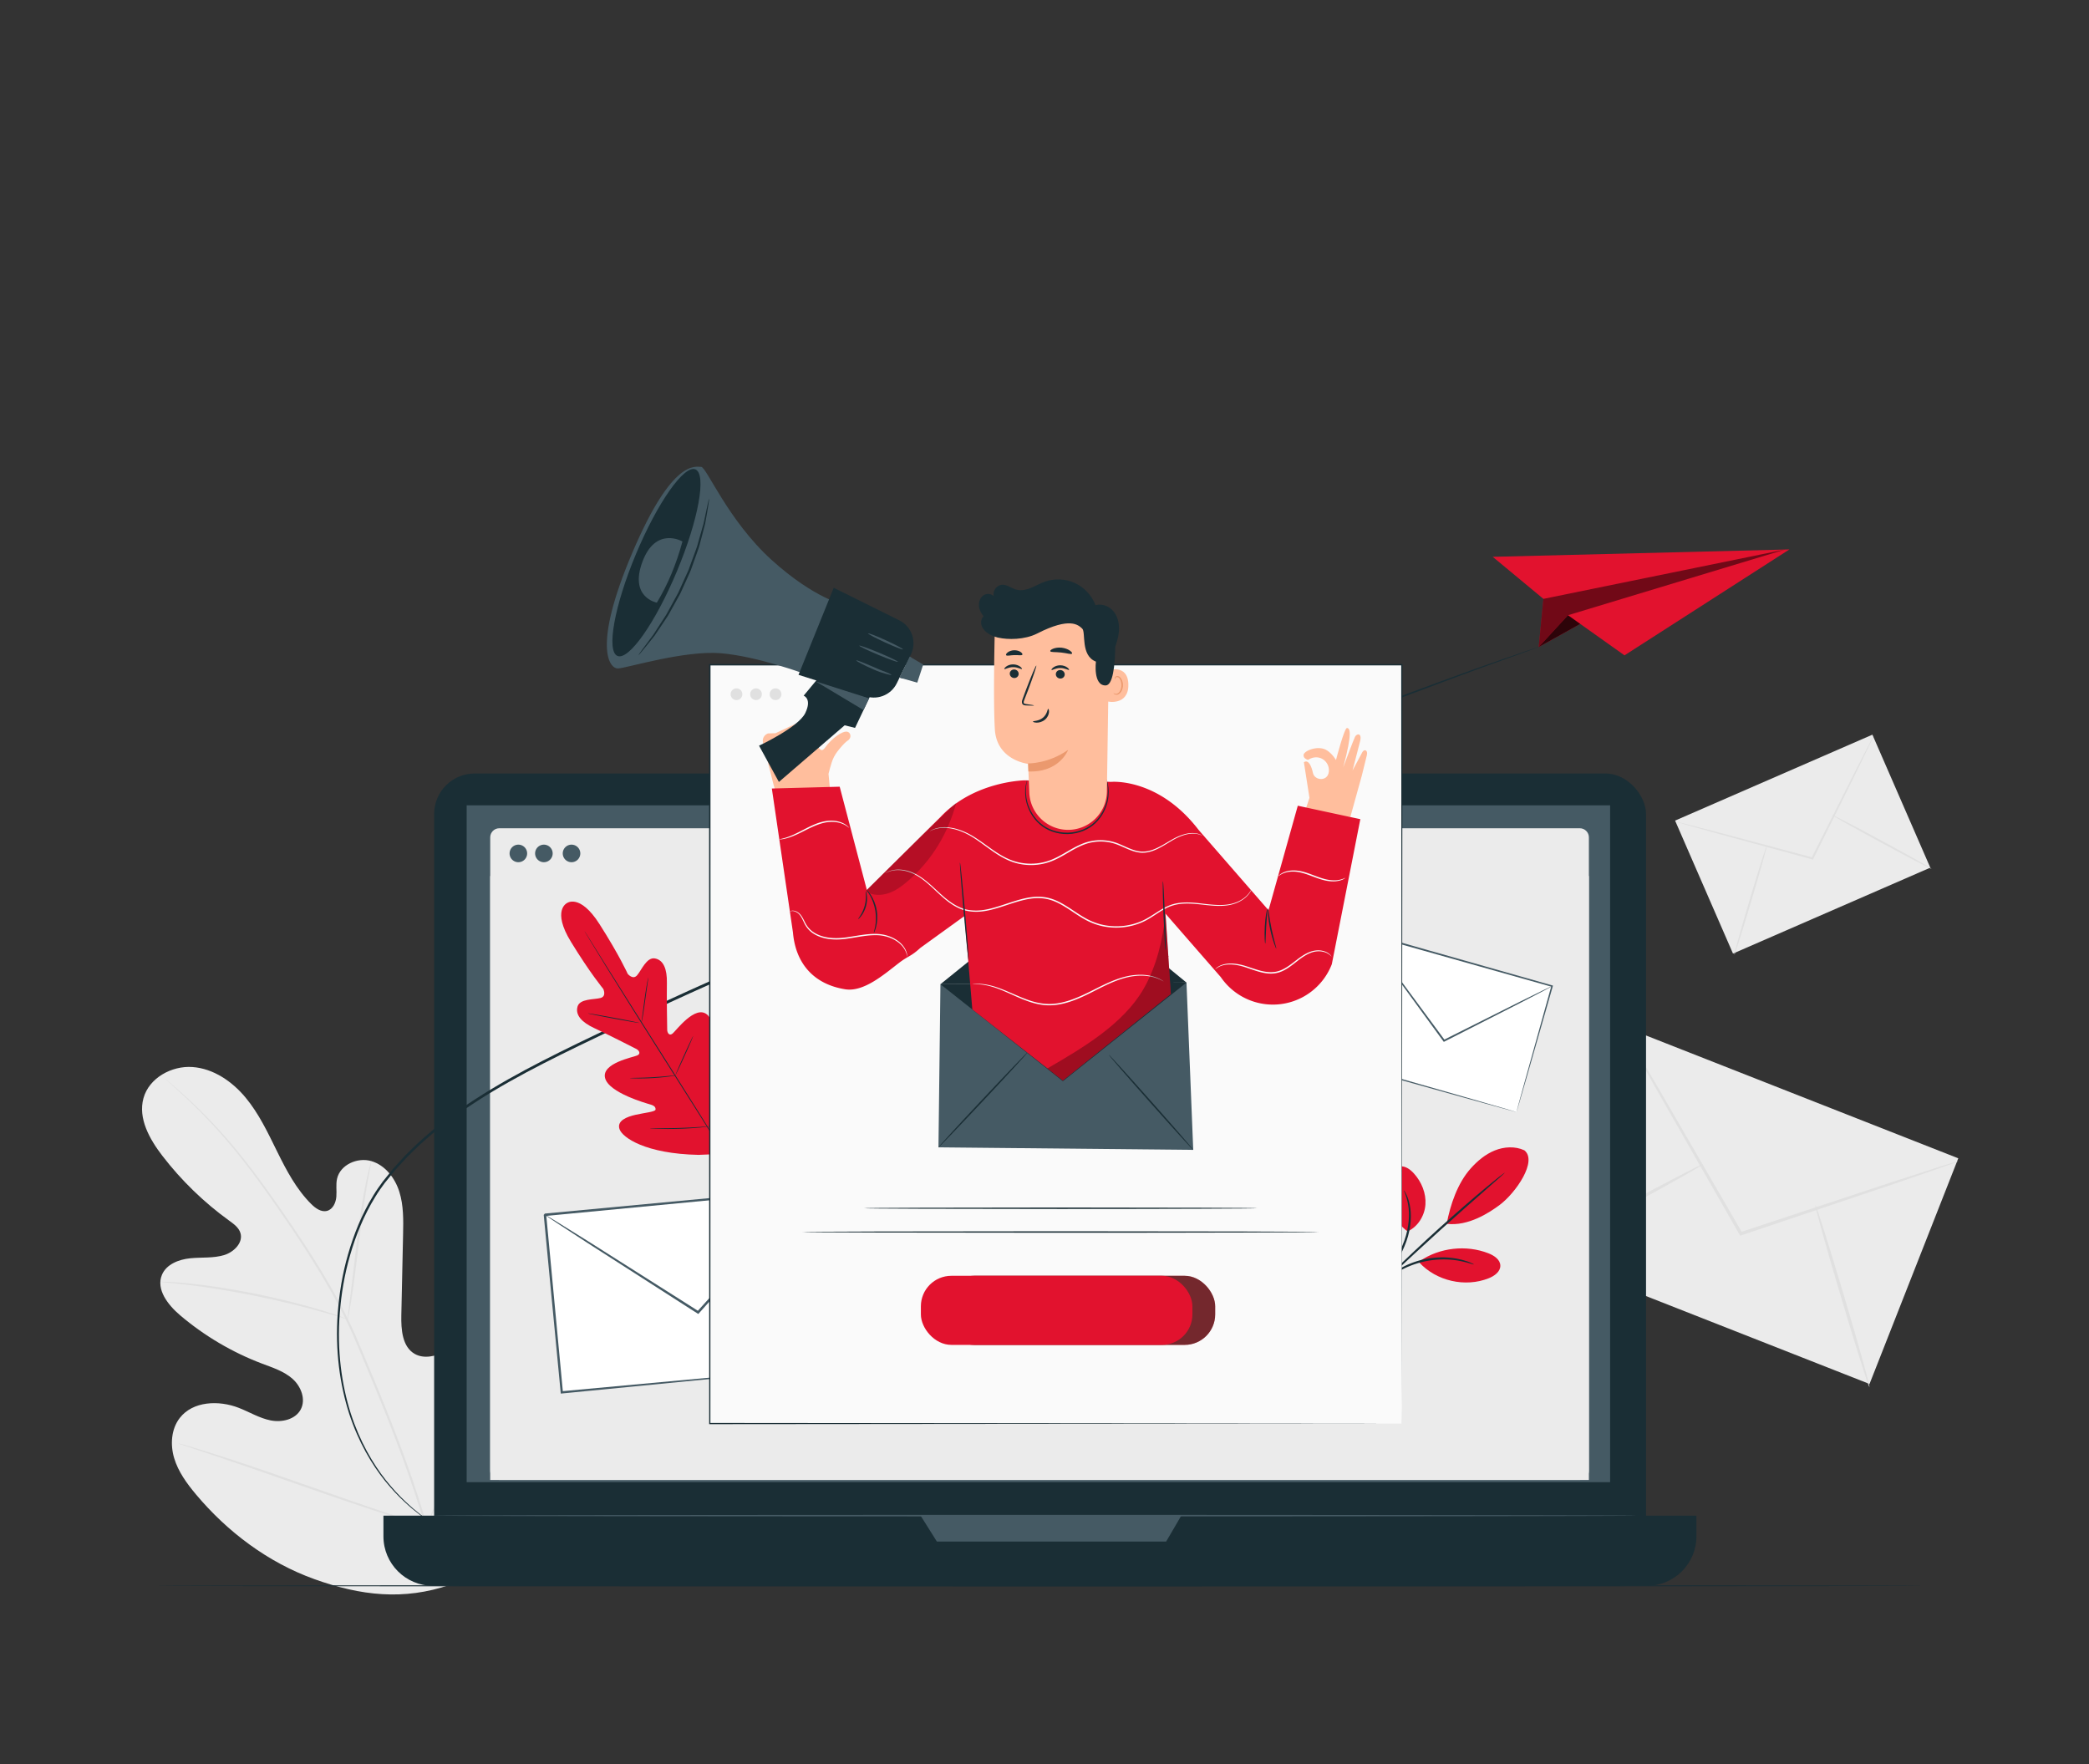
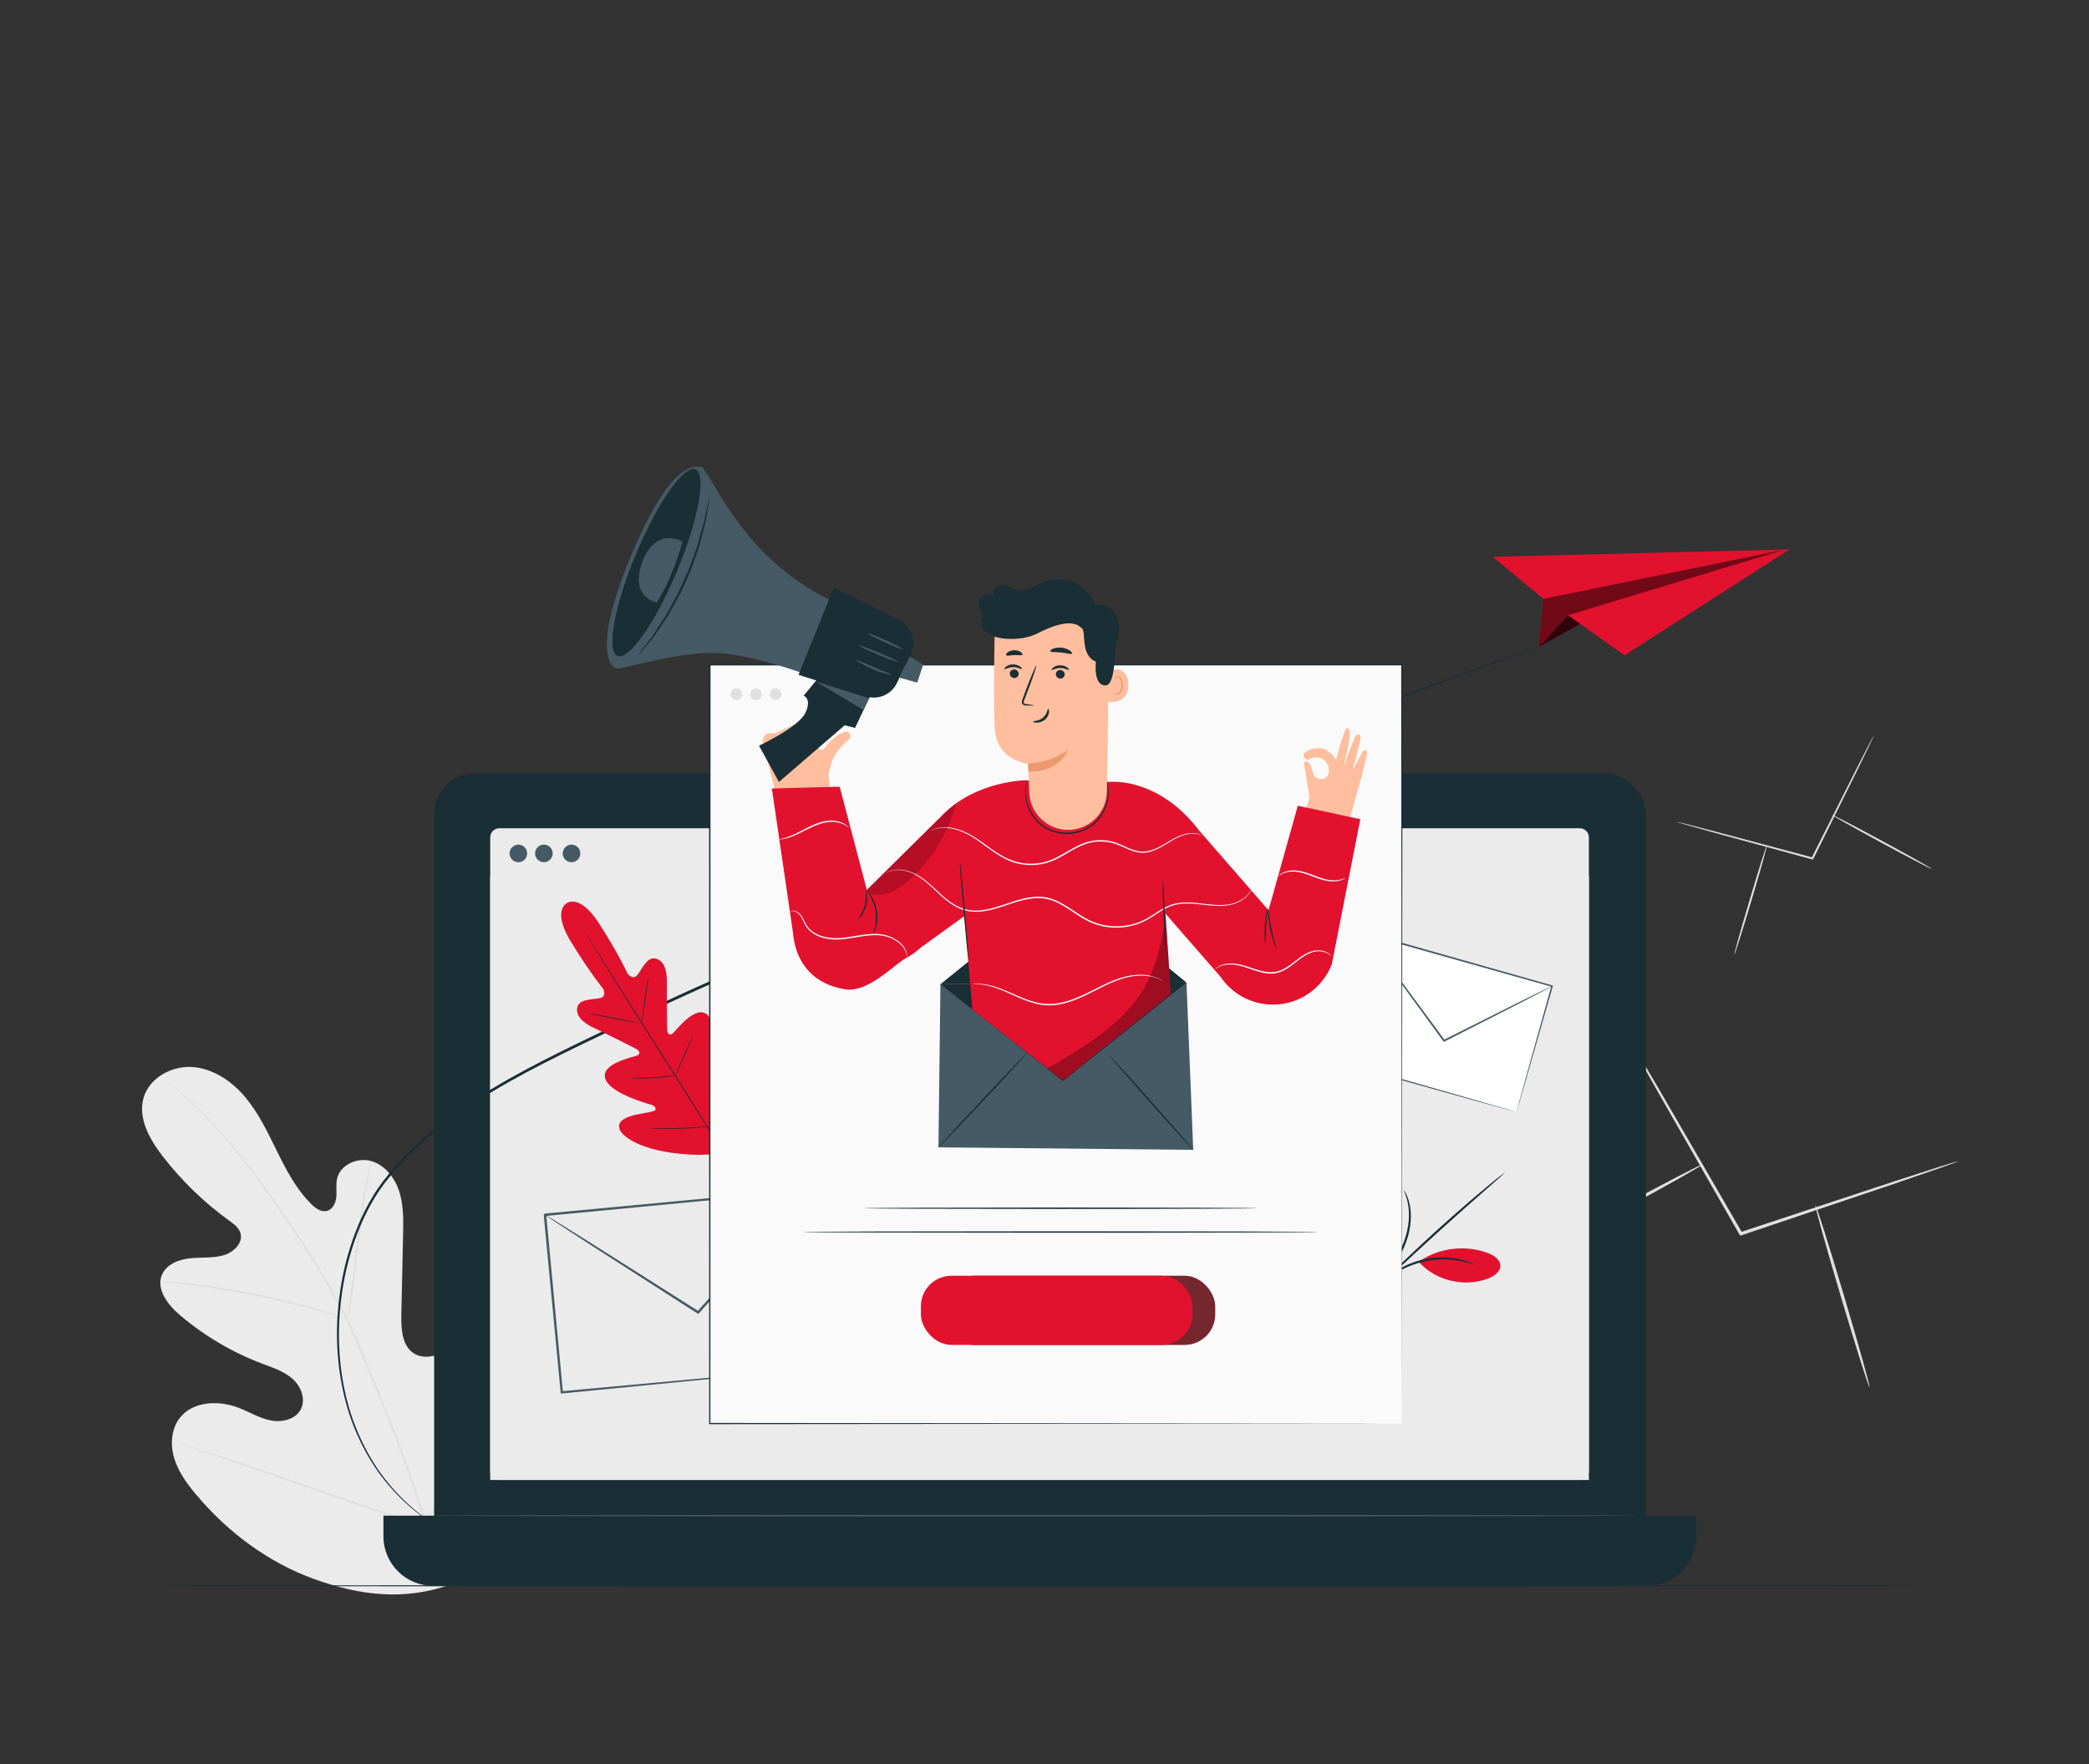
<svg xmlns="http://www.w3.org/2000/svg" id="Layer_1" viewBox="0 0 752 635">
  <rect x="0" y="0" width="752" height="635" fill="#333333" stroke="none" />
  <defs>
    <style>.cls-2{fill:#fafafa}.cls-4{fill:#eb996e}.cls-5{fill:#fff}.cls-6{fill:#e0e0e0}.cls-7{fill:#455a64}.cls-8{fill:#1a2e35}.cls-11{fill:#ffbe9d}.cls-12{fill:#ebebeb}.cls-13{opacity:.5}.cls-14{fill:#e2122e}</style>
  </defs>
  <path d="M162.09 570.4c27.45-18.32 34.15-52.99 33.57-84.25-.1-5.22.57-10.71-1.88-15.32-2.44-4.61-8.26-7.83-13.03-5.7-3.95 1.76-5.73 6.24-7.99 9.94-3 4.91-7.41 8.95-12.57 11.5-3.39 1.67-7.57 2.66-10.87.81-4.52-2.55-4.96-8.77-4.85-13.96l.63-29c.11-5.19.21-10.48-1.35-15.43s-5.1-9.57-10.08-11.03-11.21 1.3-12.34 6.36c-.47 2.11-.07 4.31-.25 6.46s-1.23 4.52-3.32 5.09c-2.11.58-4.19-.93-5.74-2.47-5.34-5.32-8.92-12.12-12.25-18.88-3.34-6.76-6.57-13.68-11.4-19.47S76.8 384.63 69.28 384.1s-15.61 3.93-17.63 11.2c-2.02 7.28 2.19 14.77 6.8 20.76 6.84 8.89 14.98 16.78 24.07 23.35 1.64 1.19 3.42 2.47 4.02 4.4 1.09 3.47-2.29 6.86-5.76 7.95-3.94 1.23-8.18.76-12.29 1.18s-8.57 2.13-10.18 5.93c-2.23 5.27 2.17 10.9 6.54 14.6 8.74 7.42 18.76 13.33 29.48 17.39 3.85 1.46 7.89 2.74 10.97 5.47s4.89 7.42 2.95 11.04c-1.94 3.63-6.8 4.73-10.83 3.93-4.04-.8-7.63-3.03-11.47-4.52-7.18-2.8-16.52-2.45-21.24 3.65-3.1 4-3.46 9.64-2 14.49s4.52 9.05 7.77 12.94c11.37 13.58 26.02 24.59 42.69 30.58 16.67 5.98 32.17 7.77 48.91 2.01" class="cls-12" />
  <path d="M154.14 550.71c-4.42-15.83-10.72-32.79-17.92-50.31-1.82-4.37-3.61-8.69-5.38-12.95-1.77-4.25-3.54-8.46-5.52-12.47-3.92-8.04-8.32-15.48-12.71-22.42s-8.82-13.37-13-19.35c-4.2-5.97-8.21-11.47-12.09-16.32-7.73-9.74-14.88-16.86-20-21.55-2.55-2.35-4.59-4.12-5.99-5.3-.68-.57-1.21-1.01-1.6-1.33-.36-.3-.56-.43-.56-.43s.16.18.51.49c.37.33.89.8 1.55 1.39 1.36 1.22 3.37 3.02 5.89 5.4 5.04 4.75 12.12 11.91 19.77 21.67 3.84 4.86 7.82 10.37 11.99 16.35 4.16 5.99 8.56 12.43 12.92 19.36 4.37 6.93 8.74 14.35 12.63 22.37 1.97 4 3.71 8.18 5.49 12.44 1.77 4.26 3.56 8.58 5.38 12.95 7.2 17.51 13.5 34.43 17.95 50.21" class="cls-6" />
  <path d="M125.13 474.9c.05 0 .23-.78.51-2.21.29-1.43.64-3.51 1.04-6.09.81-5.16 1.69-12.31 2.64-20.2.95-7.9 1.95-15.02 2.87-20.15.45-2.56.84-4.64 1.13-6.06.28-1.43.42-2.23.36-2.24-.05-.01-.28.76-.66 2.17s-.86 3.47-1.38 6.03c-1.06 5.11-2.15 12.25-3.11 20.15-.93 7.83-1.78 14.91-2.41 20.22-.32 2.47-.59 4.53-.79 6.12-.19 1.44-.27 2.25-.21 2.26Z" class="cls-6" />
  <path d="M57.75 461.42s.24.07.69.12c.55.06 1.21.12 2 .2 1.73.17 4.24.4 7.33.79 6.18.73 14.68 2.06 24 3.93 9.31 1.89 17.66 3.97 23.66 5.66 3 .82 5.41 1.55 7.08 2.05.76.22 1.4.41 1.93.57.44.12.68.17.69.15 0-.03-.21-.13-.64-.3-.52-.19-1.14-.43-1.88-.7-1.64-.59-4.03-1.4-7.02-2.3-5.97-1.82-14.32-3.99-23.66-5.89-9.33-1.88-17.88-3.12-24.09-3.72-3.1-.32-5.63-.48-7.37-.55-.8-.02-1.46-.04-2.01-.06-.46 0-.7 0-.7.04ZM153.41 549.45s.18-.27.46-.81c.31-.62.7-1.42 1.18-2.4 1.02-2.09 2.41-5.15 4.09-8.95 3.36-7.6 7.69-18.23 12.31-30.03s8.86-22.45 12.09-30.1c1.6-3.75 2.91-6.81 3.86-9.04.43-1.01.77-1.82 1.04-2.46.23-.57.34-.87.32-.88s-.18.27-.46.81c-.31.62-.7 1.42-1.18 2.4-1.02 2.09-2.41 5.15-4.09 8.95-3.37 7.6-7.69 18.23-12.31 30.03-4.62 11.79-8.86 22.45-12.09 30.09-1.6 3.75-2.91 6.81-3.86 9.04-.43 1.01-.77 1.82-1.04 2.46-.23.57-.34.87-.32.88Z" class="cls-6" />
  <path d="M64.06 519.54s.3.15.89.36c.67.23 1.54.52 2.6.88 2.36.79 5.6 1.87 9.58 3.19 8.08 2.7 19.2 6.58 31.48 10.88 12.28 4.31 23.43 8.1 31.57 10.67 4.07 1.29 7.37 2.3 9.66 2.96 1.08.31 1.96.55 2.64.75.61.16.93.23.94.21 0-.03-.3-.15-.89-.36-.67-.23-1.53-.52-2.6-.88-2.35-.79-5.6-1.87-9.58-3.19-8.08-2.7-19.2-6.58-31.48-10.89-12.27-4.31-23.43-8.1-31.56-10.67-4.07-1.29-7.37-2.3-9.66-2.96-1.08-.31-1.96-.55-2.64-.75-.61-.16-.93-.23-.94-.21Z" class="cls-6" />
-   <path d="m552.48 450.79 31.949-81.232 120.513 47.398-31.949 81.233z" class="cls-12" />
  <path d="M704.91 418.02s-.52.26-1.55.64c-1.14.41-2.64.95-4.51 1.62-4.06 1.4-9.72 3.36-16.68 5.76-14.23 4.8-33.71 11.36-55.29 18.63l-.46.15-.24-.42c-.18-.32-.38-.66-.58-1.01-11.44-20-21.79-38.1-29.36-51.34-3.66-6.51-6.64-11.82-8.78-15.62-.97-1.78-1.75-3.2-2.34-4.28-.52-.98-.78-1.51-.74-1.53s.36.47.95 1.41c.64 1.05 1.48 2.44 2.53 4.17 2.21 3.76 5.31 9 9.1 15.44 7.64 13.19 18.1 31.23 29.65 51.16.2.35.4.69.58 1.01l-.7-.26c21.62-7.14 41.14-13.59 55.4-18.3 7-2.26 12.71-4.09 16.79-5.41 1.9-.59 3.43-1.06 4.58-1.41 1.05-.31 1.61-.46 1.62-.42Z" class="cls-6" />
  <path d="M552.44 451.87c-.15-.29 13.29-7.86 30.02-16.91 16.74-9.06 30.43-16.16 30.58-15.88.15.29-13.28 7.86-30.02 16.91-16.73 9.05-30.42 16.16-30.58 15.88M653.5 433.82c.31-.09 4.92 14.48 10.29 32.55s9.48 32.8 9.17 32.89-4.92-14.48-10.29-32.55-9.48-32.79-9.17-32.89" class="cls-6" />
-   <path d="m602.999 295.39 71.028-30.928 20.844 47.868-71.029 30.929z" class="cls-12" />
  <path d="M674.49 264.89s-.11.33-.38.93c-.31.65-.71 1.52-1.22 2.59-1.12 2.31-2.69 5.53-4.62 9.49-3.99 8.05-9.46 19.07-15.51 31.27l-.13.26-.28-.08c-.21-.06-.44-.12-.67-.18-13.3-3.62-25.33-6.9-34.13-9.3-4.3-1.21-7.81-2.19-10.32-2.9-1.16-.34-2.09-.61-2.8-.82-.64-.2-.97-.31-.96-.33 0-.02.35.04 1 .2.71.17 1.65.41 2.83.69 2.53.65 6.05 1.56 10.38 2.68 8.81 2.35 20.87 5.55 34.18 9.1.23.06.46.12.67.18l-.41.18c6.13-12.17 11.65-23.15 15.69-31.17 2.01-3.92 3.65-7.11 4.82-9.39.56-1.05 1-1.9 1.34-2.54.31-.58.49-.87.51-.86Z" class="cls-6" />
  <path d="M624.32 343.69c-.19-.06 2.3-8.94 5.54-19.85 3.25-10.91 6.03-19.71 6.22-19.65s-2.3 8.94-5.55 19.85-6.03 19.7-6.22 19.65ZM659.43 293.31c.09-.17 8.21 4.04 18.12 9.41 9.92 5.37 17.88 9.86 17.79 10.03s-8.21-4.04-18.12-9.42c-9.91-5.37-17.88-9.86-17.79-10.03Z" class="cls-6" />
  <path d="M692.62 570.84c0 .14-142.5.26-318.25.26s-318.28-.11-318.28-.26 142.47-.26 318.28-.26 318.25.11 318.25.26" class="cls-8" />
  <rect width="436.26" height="288.49" x="156.28" y="278.44" class="cls-8" rx="14.57" ry="14.57" />
  <path d="M138.03 545.59h472.65v7.45c0 9.82-7.97 17.8-17.8 17.8H155.83c-9.82 0-17.8-7.97-17.8-17.8z" class="cls-8" />
-   <path d="M167.99 289.9h411.62v243.63H167.99zM331.4 545.59l5.86 9.33h82.53l5.45-9.33z" class="cls-7" />
  <path d="M179.74 298.15H568.7c1.81 0 3.27 1.47 3.27 3.27v228.05c0 1.81-1.47 3.27-3.27 3.27H179.74c-1.81 0-3.27-1.47-3.27-3.27V301.42c0-1.81 1.47-3.27 3.27-3.27" class="cls-12" />
  <path d="M176.46 315.34h395.51v217.41H176.46z" class="cls-12" />
  <path d="M208.9 307.21a3.16 3.16 0 1 1-6.32 0 3.16 3.16 0 0 1 6.32 0M189.76 307.21a3.16 3.16 0 1 1-6.32 0 3.16 3.16 0 0 1 6.32 0M198.95 307.21a3.16 3.16 0 1 1-6.32 0 3.16 3.16 0 0 1 6.32 0M588.78 545.59c0 .16-96.83.28-216.24.28s-216.26-.13-216.26-.28 96.81-.28 216.26-.28 216.24.13 216.24.28" class="cls-7" />
  <path d="M156.19 548.77s-.12-.06-.33-.2c-.22-.15-.54-.36-.96-.64-.43-.29-.95-.65-1.58-1.07-.63-.43-1.37-.91-2.14-1.55-.78-.62-1.66-1.31-2.63-2.08-.96-.77-1.93-1.72-3.02-2.69-2.15-1.98-4.46-4.45-6.87-7.39-4.76-5.91-9.62-14.02-12.98-24.31-3.29-10.27-5.11-22.67-4.09-36.25.52-6.77 1.61-13.85 3.68-20.99 2.03-7.13 4.91-14.39 9.1-21.23 1.03-1.72 2.2-3.38 3.41-5.02 1.28-1.58 2.56-3.18 3.86-4.79 1.37-1.54 2.8-3.06 4.22-4.61 1.45-1.52 3.02-2.94 4.54-4.43 6.25-5.79 13.29-11.07 20.83-15.94 15.1-9.77 32.16-17.85 49.73-26.27 17.51-8.58 35.97-16.81 54.89-25.13 75.79-33.19 145.16-61.47 195.69-81.11 25.25-9.86 45.86-17.38 60.11-22.53 7.14-2.54 12.71-4.43 16.48-5.74 1.88-.64 3.32-1.13 4.3-1.46.48-.16.85-.28 1.1-.36s.37-.11.38-.1-.12.06-.36.15c-.25.09-.61.23-1.08.41q-1.455.525-4.26 1.56c-3.76 1.36-9.29 3.35-16.42 5.92-14.21 5.27-34.78 12.88-59.99 22.83-50.45 19.8-119.76 48.18-195.54 81.37-18.93 8.32-37.36 16.53-54.87 25.1-17.58 8.41-34.62 16.46-49.65 26.15-7.51 4.84-14.51 10.07-20.73 15.81-1.51 1.48-3.07 2.89-4.51 4.39-1.41 1.53-2.83 3.04-4.19 4.56q-1.935 2.385-3.84 4.74c-1.2 1.62-2.35 3.24-3.37 4.94-4.16 6.75-7.03 13.93-9.07 21-2.07 7.07-3.18 14.1-3.72 20.83-1.06 13.48.69 25.8 3.91 36.02 3.29 10.23 8.06 18.32 12.74 24.23 2.37 2.94 4.65 5.42 6.77 7.41 1.08.98 2.03 1.93 2.98 2.72.95.78 1.82 1.48 2.59 2.11.76.65 1.49 1.14 2.1 1.58s1.13.81 1.55 1.11c.41.3.72.53.93.68.21.16.31.24.31.25Z" class="cls-8" />
  <path d="m537.35 200.44 18.25 15.14-1.69 17.33 14.95-8.32 15.93 11.32 59.37-38.13z" class="cls-14" />
  <path d="m555.6 215.58 86.95-17.76-78.1 23.64-10.54 11.45z" class="cls-13" />
  <path d="m564.45 221.46 4.41 3.13-14.95 8.32z" style="opacity:.8" />
-   <path d="M196.177 437.29 291 428.293l6.064 63.913-94.824 8.997z" class="cls-5" />
  <path d="M297.06 492.21s-.06-.41-.15-1.18q-.135-1.2-.36-3.39c-.31-3-.75-7.34-1.31-12.87-1.1-11.12-2.67-27.04-4.59-46.44l.39.32c-26.18 2.51-59.12 5.66-94.81 9.08-.09.1.75-.91.39-.47v.12l.02.13.03.27.05.53.1 1.07.2 2.13c.13 1.42.27 2.83.4 4.23.27 2.81.53 5.6.79 8.37.52 5.54 1.04 10.99 1.54 16.34 1.01 10.7 1.97 20.98 2.89 30.72l-.44-.36c27.88-2.56 51.53-4.74 68.26-6.28 8.35-.75 14.97-1.34 19.55-1.75q3.375-.285 5.22-.45c.57-.04 1.02-.08 1.36-.1.31-.02.47-.03.48-.02 0 0-.13.03-.43.06-.33.04-.76.09-1.31.15-1.2.13-2.92.3-5.13.54-4.55.46-11.13 1.12-19.44 1.95-16.78 1.64-40.52 3.96-68.49 6.7l-.4.04-.04-.4c-.93-9.74-1.92-20.02-2.94-30.72-.51-5.35-1.03-10.8-1.56-16.34-.26-2.77-.53-5.56-.8-8.37-.13-1.41-.27-2.82-.4-4.23l-.2-2.13-.1-1.07-.05-.53-.03-.27v-.13l-.02-.07v-.05c-.36.42.48-.6.41-.49 35.7-3.35 68.64-6.45 94.83-8.91l.35-.03.03.35c1.77 19.5 3.23 35.51 4.24 46.69.48 5.51.86 9.83 1.12 12.81.12 1.43.21 2.54.28 3.33.06.75.07 1.12.07 1.12" class="cls-7" />
  <path d="M291 428.29s-.23.34-.73.95c-.57.66-1.31 1.52-2.23 2.6-2.03 2.31-4.87 5.53-8.36 9.5l-28.05 31.37-.25.28-.32-.2c-.8-.51-1.66-1.06-2.53-1.61-14.46-9.28-27.55-17.67-37.12-23.81-4.67-3.04-8.47-5.52-11.19-7.3-1.25-.84-2.26-1.51-3.02-2.02-.68-.47-1.04-.73-1.02-.76s.4.18 1.12.61c.78.48 1.82 1.1 3.11 1.88 2.76 1.72 6.62 4.12 11.34 7.06 9.61 6.08 22.74 14.4 37.26 23.59l2.52 1.61-.57.08c11.07-12.22 21.01-23.19 28.26-31.19 3.58-3.89 6.48-7.05 8.57-9.31.98-1.03 1.76-1.86 2.35-2.49.54-.56.84-.85.86-.83Z" class="cls-7" />
  <path d="m478.628 381.291 12.811-45.334 67.256 19.006-12.811 45.335z" class="cls-5" />
  <path d="M545.9 400.31s.07-.3.21-.85c.15-.57.37-1.38.65-2.42.59-2.13 1.44-5.22 2.52-9.15 2.2-7.9 5.35-19.21 9.18-32.99l.18.32c-18.57-5.23-41.94-11.81-67.27-18.95-.09.05.75-.42.39-.22s0 .04 0 .04v.05l-.04.09-.05.19-.11.38-.21.76-.43 1.51c-.28 1-.57 2-.85 3q-.84 2.985-1.68 5.94c-1.11 3.93-2.21 7.8-3.28 11.59-2.15 7.59-4.22 14.88-6.18 21.78l-.2-.37c19.75 5.64 36.51 10.43 48.36 13.82 5.91 1.71 10.6 3.06 13.84 3.99q2.385.705 3.69 1.08c.4.12.72.22.96.29.22.07.33.1.33.11 0 0-.1-.02-.31-.07-.23-.06-.54-.14-.93-.25-.86-.23-2.08-.57-3.65-.99-3.23-.89-7.91-2.19-13.82-3.82-11.92-3.33-28.77-8.04-48.63-13.59l-.29-.08.08-.29c1.95-6.91 4-14.2 6.14-21.79 1.07-3.79 2.16-7.66 3.27-11.59q.825-2.94 1.68-5.94c.28-1 .56-2 .85-3l.43-1.51.21-.76.11-.38.05-.19.03-.09v-.05l.02-.02c-.36.18.49-.29.41-.24 25.31 7.18 48.67 13.8 67.23 19.07l.25.07-.07.25c-3.96 13.81-7.22 25.15-9.49 33.07-1.13 3.9-2.02 6.95-2.63 9.06-.3 1.01-.53 1.79-.7 2.35-.16.53-.25.78-.25.78Z" class="cls-7" />
  <path d="M558.71 354.98s-.25.17-.75.45c-.56.3-1.3.7-2.22 1.19-2 1.04-4.8 2.49-8.24 4.28-7.06 3.59-16.73 8.52-27.52 14.02l-.24.12-.16-.22c-.41-.56-.85-1.16-1.3-1.77-7.43-10.18-14.16-19.4-19.07-26.14-2.38-3.32-4.33-6.03-5.72-7.96-.63-.91-1.14-1.63-1.53-2.18-.34-.5-.52-.77-.5-.79.02-.01.23.23.6.71.41.53.95 1.24 1.63 2.11 1.43 1.91 3.43 4.57 5.89 7.84 4.96 6.71 11.74 15.89 19.23 26.03.45.61.89 1.21 1.3 1.77l-.41-.1c10.82-5.42 20.53-10.29 27.61-13.84 3.48-1.71 6.3-3.1 8.33-4.1.94-.45 1.7-.81 2.27-1.08.52-.24.8-.36.81-.34Z" class="cls-7" />
  <path d="M203.99 325.15s4.64-3.76 11.82 7.51c7.19 11.27 10.14 17.88 10.14 17.88s1.84 2.33 3.39.54 3.44-6.62 6.42-6.07c3.09.57 4.4 3.83 4.31 8.82-.1 4.99.09 15.92.11 16.91.02.97.71 2.34 1.96 1.29s8.12-10.37 12.35-6.85c4.23 3.53 1.68 17.37 1.43 18.89s.1 2.12.84 2.42 2.75-3.05 4.82-5.63c2.06-2.57 4.91-5.19 7.18-2.95s3.9 12.29-4.13 29.64l-4.25 7.8-8.91.37c-19.12-.38-27.44-6.24-28.46-9.27-1.02-3.02 2.58-4.43 5.8-5.16s7.11-1.07 7.17-1.87-.33-1.38-1.81-1.82-15.04-4.21-16.36-9.56 10.08-7.44 11.57-8.11c1.49-.66.56-1.88-.3-2.33-.88-.45-10.62-5.41-15.15-7.51-4.52-2.1-6.88-4.71-6.04-7.73.81-2.92 5.98-2.5 8.27-3.11s1-3.28 1-3.28-4.65-5.55-11.63-16.94c-6.98-11.4-1.42-13.96-1.42-13.96" class="cls-14" />
  <path d="M210.45 335.23s.04.09.13.25c.1.17.24.41.42.71.38.63.93 1.54 1.63 2.71 1.42 2.35 3.49 5.74 6.07 9.91 5.16 8.35 12.38 19.82 20.4 32.47s15.27 24.11 20.48 32.43c2.59 4.15 4.69 7.52 6.15 9.86.72 1.15 1.29 2.05 1.68 2.68.19.3.34.53.44.69s.16.23.16.23-.04-.09-.13-.25c-.1-.17-.24-.41-.42-.71-.38-.63-.93-1.54-1.63-2.71-1.42-2.35-3.49-5.74-6.07-9.91-5.16-8.35-12.38-19.83-20.4-32.48s-15.27-24.1-20.47-32.42c-2.59-4.15-4.69-7.52-6.15-9.86-.72-1.15-1.29-2.05-1.68-2.68-.19-.3-.34-.53-.44-.69s-.16-.23-.16-.23Z" class="cls-8" />
  <path d="M233.39 351.88s-.08.22-.17.62-.21.99-.34 1.71c-.27 1.45-.58 3.47-.89 5.7-.29 2.19-.55 4.18-.76 5.71-.09.68-.17 1.26-.24 1.73-.06.41-.08.64-.06.64s.08-.22.17-.62.21-.99.33-1.72c.25-1.45.54-3.47.84-5.7.31-2.19.58-4.17.8-5.7.1-.68.18-1.26.25-1.73.05-.41.07-.64.05-.64ZM230.14 368.22c.02-.08-4.11-.92-9.21-1.86-5.1-.95-9.25-1.65-9.27-1.57s4.11.92 9.21 1.86c5.1.95 9.25 1.65 9.26 1.57ZM243.34 387.09s-.24 0-.66.03c-.48.05-1.08.11-1.77.17a137 137 0 0 1-11.72.69c-.7.01-1.3.03-1.78.04-.42.01-.65.03-.65.05s.23.04.65.07c.42.02 1.03.05 1.78.06a80.4 80.4 0 0 0 11.75-.69c.75-.1 1.35-.19 1.76-.27.42-.07.64-.12.64-.14ZM249.52 372.95s-.13.18-.3.53c-.18.35-.42.85-.72 1.48-.6 1.26-1.41 3-2.28 4.93-.88 1.93-1.65 3.69-2.2 4.97-.27.64-.49 1.16-.64 1.52-.14.36-.21.57-.2.57.02 0 .13-.18.3-.53.18-.35.42-.85.72-1.48.6-1.26 1.41-3 2.28-4.93.88-1.93 1.65-3.69 2.2-4.97.27-.64.49-1.16.64-1.52.14-.36.21-.57.2-.57M263.29 388.13s-.15.23-.38.68c-.25.5-.56 1.14-.93 1.89-.78 1.61-1.83 3.83-2.98 6.3a493 493 0 0 0-2.9 6.34c-.34.77-.62 1.42-.85 1.93-.19.46-.29.72-.27.73.02 0 .15-.23.38-.68.25-.5.56-1.14.93-1.89a575.118 575.118 0 0 0 5.88-12.63c.34-.77.62-1.42.85-1.93.19-.46.29-.72.27-.73ZM255.06 405.51s-.3-.01-.83.02c-.59.04-1.35.08-2.26.14-1.9.12-4.54.27-7.45.36s-5.55.11-7.46.11h-2.26c-.53 0-.83.02-.83.04s.29.05.83.08c.53.03 1.31.07 2.26.09 1.91.05 4.55.07 7.47-.02s5.55-.28 7.45-.45c.95-.09 1.72-.17 2.25-.24s.82-.11.82-.13Z" class="cls-8" />
-   <path d="M548.7 414.06c-3.31-1.52-7.26-1.29-10.64.08s-6.25 3.79-8.67 6.51c-4.69 5.27-7.3 12.96-8.61 19.89 7.78.96 15.38-4.03 19.08-6.8 5.84-4.38 13.74-15.85 8.85-19.69M506.71 443.27c3.71-1.68 6.14-5.64 6.42-9.7s-1.41-8.13-4.14-11.15c-1.26-1.4-2.94-2.67-4.82-2.57-1.76.09-3.29 1.41-4.02 3.01-.74 1.6-.79 3.43-.62 5.18.59 6.01 2.27 11.72 7.18 15.23" class="cls-14" />
  <path d="M496.5 462.88s.39-.37.98-1.11c.59-.75 1.42-1.85 2.4-3.23 1.95-2.78 4.61-6.74 6.39-11.69 1.78-4.96 1.94-9.88 1.19-13.24-.36-1.69-.85-3-1.29-3.85-.43-.86-.73-1.29-.77-1.27-.15.06.95 1.91 1.51 5.23.59 3.29.35 8.05-1.38 12.88-1.74 4.83-4.29 8.8-6.11 11.64-1.85 2.84-3.02 4.59-2.92 4.66Z" class="cls-8" />
  <path d="M541.69 422.12s-.73.48-1.97 1.45-3 2.41-5.16 4.21c-4.32 3.59-10.21 8.66-16.58 14.41-6.37 5.76-12 11.11-16.01 15.04-2.01 1.97-3.61 3.58-4.7 4.71s-1.68 1.77-1.64 1.81.7-.53 1.86-1.59c1.25-1.16 2.9-2.69 4.88-4.53 4.11-3.83 9.79-9.11 16.15-14.86s12.18-10.87 16.41-14.57c2.03-1.79 3.71-3.27 5-4.4 1.17-1.05 1.81-1.64 1.77-1.69Z" class="cls-8" />
  <path d="M511.19 453.9c7.11-4.81 16.62-5.88 24.62-2.75 2.04.8 4.25 2.26 4.28 4.44.04 2.19-2.14 3.73-4.17 4.54-8.46 3.39-18.91 1-25.06-5.73" class="cls-14" />
  <path d="M530.53 455.12c.02-.05-.43-.27-1.27-.63-.42-.19-.94-.4-1.56-.57-.62-.19-1.32-.44-2.13-.59-1.59-.39-3.54-.64-5.71-.72-2.17-.03-4.57.15-7.03.65-2.45.53-4.72 1.34-6.69 2.25-1.96.95-3.64 1.96-4.93 2.96-.68.46-1.22.98-1.71 1.4-.5.42-.89.82-1.2 1.16-.62.67-.95 1.05-.91 1.09.11.11 1.49-1.36 4.14-3.19 1.32-.93 2.99-1.87 4.91-2.76a35 35 0 0 1 6.55-2.13c2.4-.49 4.73-.68 6.85-.69 2.12.03 4.03.22 5.61.54 3.16.6 5.02 1.39 5.08 1.25Z" class="cls-8" />
  <path d="M255.52 239.28h249.12v273.16H255.52z" class="cls-2" />
  <path d="M504.64 512.44c0-1.94-.09-109.92-.23-273.16l.23.23c-73.05 0-158.37.02-249.1.03h-.03l.26-.26c-.01 100.51-.03 194.39-.04 273.16l-.22-.22c149.81.13 247.27.22 249.12.22-1.85 0-99.31.09-249.12.22h-.22v-.22c-.01-78.78-.02-172.65-.04-273.16v-.26h.28c90.72.01 176.05.02 249.1.03h.23v.23c-.13 163.24-.22 271.22-.23 273.16Z" class="cls-8" />
  <rect width="97.74" height="24.87" x="339.7" y="459.25" rx="10.97" ry="10.97" style="fill:#e8505b" />
  <rect width="97.74" height="24.87" x="339.7" y="459.25" class="cls-13" rx="10.97" ry="10.97" />
  <rect width="97.74" height="24.87" x="331.5" y="459.25" class="cls-14" rx="10.97" ry="10.97" />
  <path d="M452.57 434.93c0 .14-31.68.26-70.75.26s-70.76-.11-70.76-.26 31.67-.26 70.76-.26 70.75.11 70.75.26M474.71 443.49c0 .14-41.59.26-92.89.26s-92.9-.11-92.9-.26 41.59-.26 92.9-.26 92.89.11 92.89.26" class="cls-8" />
  <path d="M267.23 249.9a2.11 2.11 0 1 1-4.22 0 2.11 2.11 0 0 1 4.22 0" class="cls-6" />
  <circle cx="272.15" cy="249.9" r="2.11" class="cls-6" />
  <path d="M281.29 249.9a2.11 2.11 0 1 1-4.22 0 2.11 2.11 0 0 1 4.22 0" class="cls-6" />
  <path d="m486.1 294.08 4.1-14.77s1.48-6 1.83-7.4c.47-1.85-.84-2.44-1.6-1.18-.29.48-3.53 6.59-3.53 6.59s2.58-10.01 2.68-10.37c.84-3.27-1.19-2.93-1.78-1.76-.61 1.21-4.27 11.05-4.27 11.05 3.44-12.87 2.36-14 1.4-14.2-.97-.2-4 11.56-4 11.56s-1.09-2.01-3.11-3.4c-3.11-2.14-8.29 0-8.54 1.46s1.6 1.87 1.6 1.87c3.89-2.51 7.88.53 7.48 4.24-.41 3.71-5.11 3.2-5.7.55-1.29-5.8-3.28-3.92-3.28-3.92l2 12.8-2.12 6.43" class="cls-11" />
  <path d="m338.54 354.29 88.57-.59 2.43 60.22-91.71-.91z" class="cls-7" />
  <path d="m338.54 354.29 44.99-36.35 43.58 35.76M337.83 413.01c-.11-.1 6.98-7.84 15.84-17.28s16.14-17.01 16.25-16.91-6.98 7.84-15.85 17.28c-8.86 9.44-16.13 17.01-16.24 16.9ZM429.54 413.92c-.11.1-7.01-7.49-15.41-16.95s-15.11-17.21-15-17.31 7.01 7.49 15.41 16.95 15.11 17.21 15 17.31" class="cls-8" />
  <path d="m427.11 353.7-44.5 35.5-44.07-34.91" class="cls-8" />
  <path d="M279.36 286.43h.29l-1.19-3.97-3.79-15.14c-.36-1.37.4-2.79 1.78-3.3l2.73-.09 9.35-4.37c1.77-.65 3.72.46 3.94 2.26.34 2.78 2.23 10.26 4.25 7.64.05-.06.1-.11.15-.17 2.83-3.9 6.36-6 7.81-5.94 1.42.06 1.94 1.77.99 2.8-.14.18-.31.34-.53.46-.09.05-.21.14-.31.21-1.1.88-2.41 2.45-3.37 3.69-.92 1.19-1.61 2.53-2.06 3.94-.5 1.57-.87 2.95-1.15 4.11l.73 7.73" class="cls-11" />
  <path d="M304.31 217.84s-10.93-2.09-26.63-16.36c-15.7-14.26-23.44-33.58-25.3-33.43-1.87.15-10.14-3.41-24.72 30.82-14.58 34.24-8.23 41.91-5.15 41.76 3.09-.15 23.92-6.6 37.07-5.48s30.2 7.47 30.2 7.47l14.53-24.79Z" class="cls-7" />
  <path d="m327.91 235.61-3.51 7.15-1.57 3.2c-2.15 4.39-7.37 6.33-11.87 4.41l-23.51-7.45 12.68-31.34 23.61 11.73c4.53 2.25 6.39 7.74 4.17 12.29Z" class="cls-8" />
  <path d="m314.81 247.27-7.01 14.75-3.74-.93-23.67 20.39-7.15-13.06s14.14-6.57 16.65-11.75c2.5-5.18-.59-6.25-.59-6.25l6.52-7.85 18.98 4.7ZM228.93 199.46c-7.75 18.54-10.73 34.95-6.65 36.66 4.07 1.7 13.66-11.95 21.41-30.49s10.73-34.95 6.65-36.66c-4.07-1.7-13.66 11.95-21.41 30.49" class="cls-8" />
  <path d="m330.2 245.73-6.37-1.8 3.69-7.53 4.82 2.8zM293.59 245.26l17.26 10.34 2-4.21z" class="cls-7" />
  <path d="m327.52 236.4-3.69 7.53 1.31.37 2.96-7.57zM323.23 238.23c-.09.21-3.27-.93-7.11-2.53-3.84-1.61-6.89-3.08-6.8-3.28.09-.21 3.27.93 7.11 2.53 3.84 1.61 6.88 3.08 6.8 3.28M325.04 233.75c-.09.2-2.98-.92-6.44-2.5-3.47-1.59-6.2-3.04-6.1-3.24.09-.2 2.98.92 6.44 2.5 3.46 1.59 6.2 3.04 6.1 3.24M320.91 242.94c-.03.11-.78-.04-1.99-.38-.6-.17-1.32-.38-2.11-.63-.79-.26-1.6-.65-2.48-1.01-3.5-1.5-6.18-3-6.1-3.19.1-.22 2.95.95 6.41 2.44.87.36 1.68.77 2.44 1.06.76.28 1.45.55 2.02.78 1.14.47 1.84.82 1.81.92ZM245.67 194.91s-9.61-5.59-14.41 7.31 5.19 14.72 5.19 14.72c3.89-6.42 6.98-13.73 9.22-22.03" class="cls-7" />
  <path d="M255.28 179.43c.06 0-.05.88-.3 2.45s-.61 3.84-1.14 6.64c-.36 1.38-.75 2.89-1.18 4.5-.21.81-.44 1.65-.66 2.51-.11.43-.23.87-.35 1.31-.13.44-.3.87-.45 1.32-.63 1.77-1.29 3.63-1.98 5.56-.17.48-.35.97-.52 1.46s-.42.96-.62 1.44c-.43.96-.87 1.94-1.32 2.93s-.89 1.97-1.33 2.93c-.23.48-.41.97-.67 1.42-.25.46-.5.91-.75 1.36-.99 1.79-1.95 3.52-2.86 5.16-.23.41-.44.82-.69 1.21-.25.38-.51.76-.75 1.13q-.75 1.11-1.44 2.16c-.93 1.39-1.8 2.68-2.6 3.86-1.74 2.24-3.21 4.01-4.21 5.23-1.01 1.22-1.59 1.88-1.64 1.85-.04-.03.45-.76 1.39-2.04.97-1.31 2.33-3.14 4.01-5.39.77-1.19 1.6-2.49 2.5-3.89.45-.7.92-1.42 1.4-2.16.24-.37.48-.75.73-1.13.24-.39.44-.8.67-1.21.89-1.64 1.83-3.37 2.8-5.15.24-.45.49-.9.74-1.35s.44-.94.66-1.42c.43-.96.87-1.93 1.31-2.91q.66-1.47 1.32-2.91c.21-.48.45-.94.62-1.43.18-.49.35-.97.52-1.45.7-1.91 1.37-3.75 2.01-5.51.16-.44.33-.87.46-1.3.12-.44.24-.87.36-1.3.24-.85.47-1.68.7-2.48.45-1.6.88-3.09 1.27-4.45.58-2.74 1.05-4.97 1.39-6.56.34-1.55.56-2.4.61-2.39Z" class="cls-8" />
  <path d="m312.04 320.32-9.77-37.13-24.42.65 7.6 51.82c.97 11.28 7.61 18.66 18.78 20.45 6.7 1.07 13.96-5.31 19.34-9.45 3.51-2.7 4.14-2.16 7.76-5.46l15.73-11.37.39 1.87h-.1l2.67 31.67 32.58 25.59 38.87-31.14-.89-13.47c.1-.01.19-.2-.01-.19l-1.01-15.26 19.91 22.84a22.73 22.73 0 0 0 39.96-4.66l10.26-52.2-22.51-4.84-10.54 37.62-25.16-28.91c-14.5-18.9-31.44-17.3-31.44-17.3l-31.22-.55h-.07c-.93.05-18.38.58-30.2 13.21l-26.5 26.24Z" class="cls-14" />
  <path d="M432.75 300.78s-.34-.16-1-.37-1.69-.41-3.01-.31c-1.32.11-2.91.53-4.62 1.32-1.73.77-3.51 1.99-5.59 3.18-2.06 1.16-4.54 2.43-7.46 2.37-1.44-.05-2.89-.45-4.29-1-1.41-.55-2.79-1.23-4.25-1.81a16.8 16.8 0 0 0-9.6-.91c-3.35.64-6.43 2.52-9.57 4.35-1.58.91-3.18 1.78-4.86 2.43s-3.42 1.07-5.15 1.25c-3.46.37-6.89-.14-9.84-1.37-2.97-1.21-5.46-2.97-7.74-4.61-2.28-1.65-4.37-3.22-6.43-4.41-2.06-1.18-4.07-1.98-5.9-2.43-1.83-.44-3.47-.53-4.79-.4-2.66.29-3.92 1.21-3.95 1.12 0 0 .07-.06.23-.14s.39-.22.71-.37c.65-.27 1.64-.65 2.98-.81s3.01-.1 4.88.32c1.86.43 3.92 1.22 6.02 2.4 2.1 1.19 4.21 2.75 6.5 4.38 2.28 1.62 4.76 3.35 7.67 4.52 2.89 1.18 6.23 1.67 9.61 1.3 1.69-.18 3.38-.59 5.02-1.23s3.21-1.5 4.79-2.4c3.13-1.81 6.26-3.74 9.73-4.39 3.43-.68 6.91-.26 9.87.96 2.93 1.2 5.59 2.74 8.38 2.82 2.78.09 5.21-1.12 7.27-2.26 2.07-1.16 3.89-2.37 5.65-3.13 1.75-.78 3.37-1.18 4.72-1.26 1.35-.07 2.4.16 3.06.41.67.24.97.47.97.47ZM450.85 319.27s-.09.51-.53 1.37-1.3 2.06-2.83 3.12c-1.5 1.07-3.66 1.97-6.28 2.22-2.61.3-5.6-.02-8.84-.39-3.22-.33-6.89-.73-10.52.47-1.8.61-3.51 1.63-5.22 2.74-1.72 1.1-3.47 2.33-5.49 3.19-4 1.76-8.74 2.42-13.44 1.57-2.35-.4-4.66-1.23-6.82-2.39s-4.18-2.6-6.27-3.96c-2.09-1.34-4.22-2.6-6.53-3.28-2.29-.69-4.7-.77-7.01-.44-4.63.67-8.84 2.54-13.03 3.67-2.09.59-4.2 1.01-6.28 1.05-2.07.03-4.12-.25-5.93-1-3.64-1.5-6.31-4.06-8.7-6.27-2.37-2.25-4.56-4.25-6.78-5.58-2.2-1.36-4.4-1.97-6.2-2.12-1.82-.15-3.22.18-4.12.5-.9.33-1.32.62-1.34.59 0 0 .41-.32 1.3-.69.9-.36 2.32-.72 4.17-.6 1.84.12 4.09.71 6.34 2.07 2.27 1.33 4.5 3.33 6.88 5.56 2.39 2.2 5.06 4.7 8.61 6.14 1.76.72 3.74.99 5.76.95 2.02-.05 4.09-.46 6.16-1.06 2.07-.58 4.17-1.32 6.33-2.01s4.4-1.37 6.76-1.7c2.35-.34 4.85-.27 7.22.45 2.38.7 4.55 1.99 6.66 3.34 2.1 1.36 4.11 2.79 6.24 3.94 2.12 1.14 4.37 1.95 6.67 2.35 4.59.84 9.24.2 13.16-1.51s7-4.68 10.77-5.91c1.86-.62 3.76-.8 5.56-.8s3.52.18 5.14.37c3.25.39 6.2.73 8.77.46 2.58-.22 4.7-1.08 6.19-2.1 1.51-1.02 2.38-2.18 2.85-3.01.46-.84.59-1.34.62-1.32ZM479.33 344.37s-.39-.53-1.36-1.12c-.96-.58-2.63-1.05-4.63-.69-2 .35-4.12 1.65-6.24 3.33-1.07.83-2.19 1.74-3.44 2.56-1.25.81-2.68 1.55-4.28 1.84-1.59.32-3.19.17-4.66-.13-1.47-.31-2.84-.76-4.13-1.2s-2.5-.88-3.66-1.19c-1.16-.3-2.27-.49-3.28-.56-2.03-.14-3.68.23-4.69.75-1.02.5-1.47.97-1.51.93-.01-.01.1-.13.32-.34.11-.11.26-.23.44-.35.18-.14.4-.28.66-.41 1.01-.59 2.71-1.04 4.8-.94 1.04.05 2.18.22 3.37.51s2.42.72 3.71 1.15c2.55.83 5.49 1.84 8.54 1.28 1.51-.28 2.87-.97 4.1-1.76s2.34-1.69 3.43-2.52c2.15-1.67 4.35-3 6.46-3.31 2.1-.33 3.83.22 4.8.88.5.32.8.67 1 .89.18.25.27.38.25.39ZM484.28 316.04s-.26.25-.85.53c-.58.28-1.49.57-2.65.67s-2.55 0-4.03-.36c-1.49-.35-3.05-.95-4.67-1.56s-3.18-1.14-4.64-1.39-2.81-.22-3.9-.01c-2.22.42-3.25 1.52-3.31 1.43-.02-.02.2-.3.73-.69.52-.38 1.37-.83 2.5-1.09s2.54-.33 4.05-.1c1.52.23 3.11.76 4.74 1.37s3.16 1.21 4.6 1.58 2.78.51 3.9.46c2.26-.09 3.48-.94 3.52-.84ZM418.92 353.29c-.03.05-.86-.55-2.58-1.18-1.71-.61-4.36-1.14-7.61-.79-3.26.29-6.98 1.57-10.87 3.45-3.91 1.84-8.05 4.31-12.87 5.87-2.4.77-4.86 1.25-7.26 1.25s-4.68-.49-6.76-1.16-3.98-1.5-5.75-2.29c-1.77-.78-3.4-1.53-4.92-2.13-3.03-1.24-5.64-1.81-7.45-1.95-.46-.03-.86-.07-1.21-.07-.34.01-.63.02-.89.03-.48.01-.74.01-.74 0 0-.02.25-.05.73-.1.26-.02.55-.05.9-.08.35 0 .76.02 1.23.03 1.84.08 4.5.6 7.57 1.81 1.54.58 3.19 1.32 4.96 2.08s3.66 1.58 5.72 2.23c2.05.65 4.28 1.11 6.61 1.11s4.74-.48 7.1-1.24c4.74-1.53 8.88-3.98 12.82-5.81 3.92-1.87 7.72-3.14 11.04-3.38 3.31-.31 6 .28 7.71.96 1.72.7 2.51 1.37 2.51 1.37ZM284.3 328.1s.14-.12.47-.22.86-.14 1.49.06c.62.2 1.34.63 1.94 1.35s1.06 1.67 1.56 2.68c.5 1.02 1.19 2.04 2.18 2.9.98.87 2.25 1.54 3.65 2.02 2.83.95 6.18 1 9.6.46 3.43-.5 6.71-1.2 9.77-1.17 3.07-.05 5.8.87 7.73 2.14 1.97 1.25 3.07 2.89 3.52 4.09.45 1.22.41 1.95.41 1.95-.06.01-.1-.71-.6-1.87-.49-1.15-1.6-2.69-3.53-3.87-1.9-1.19-4.54-2.05-7.53-1.98-2.99 0-6.24.7-9.7 1.21-3.44.55-6.91.49-9.82-.52-1.45-.51-2.76-1.22-3.78-2.14s-1.74-2.02-2.22-3.06c-.49-1.03-.91-1.97-1.46-2.67a4.25 4.25 0 0 0-1.78-1.34c-1.2-.44-1.9.05-1.9-.03ZM305.68 297.99c-.06.1-1.09-1.15-3.44-1.78-1.16-.31-2.6-.46-4.18-.27-1.58.18-3.26.71-4.96 1.43-1.7.73-3.27 1.56-4.72 2.28s-2.79 1.31-3.96 1.72c-1.16.4-2.14.63-2.82.72-.68.1-1.06.09-1.07.07-.01-.09 1.5-.24 3.76-1.13 1.13-.44 2.44-1.06 3.87-1.8 1.43-.73 3-1.58 4.73-2.33 1.73-.74 3.47-1.27 5.11-1.43s3.14.02 4.33.4 2.06.92 2.59 1.36.76.76.74.77Z" class="cls-2" />
  <path d="M377.06 384.59c12.65-7.34 27.3-15.94 34.6-28.61 4.67-8.1 6.99-17.8 7.9-27.1l1.91 28.93-38.87 31.14-5.54-4.35Z" style="opacity:.3" />
  <path d="M344.26 288.88c-2.98 11.1-8.71 20.66-17.38 28.21-2.09 1.82-4.37 3.52-6.99 4.42s-5.67.9-8.04-.53l.19-.66 19.7-19.5 12.52-11.93Z" style="opacity:.2" />
  <path d="M314.55 335.83c-.08-.03.24-.9.5-2.34.27-1.44.41-3.48.05-5.69-.37-2.21-1.16-4.09-1.87-5.37-.72-1.28-1.3-2-1.23-2.05.04-.04.73.6 1.54 1.87.82 1.26 1.69 3.19 2.07 5.47.37 2.28.17 4.39-.2 5.85-.36 1.46-.81 2.29-.86 2.26M308.9 330.86c-.13-.1 1.58-1.9 2.35-4.75.81-2.84.26-5.26.43-5.28.06-.01.28.56.39 1.56.12.99.08 2.39-.33 3.86s-1.1 2.7-1.71 3.48c-.61.79-1.09 1.17-1.14 1.13ZM345.57 310.48c.14-.01.95 7.85 1.81 17.55.86 9.71 1.44 17.58 1.3 17.6-.14.01-.95-7.84-1.81-17.55-.86-9.7-1.44-17.58-1.3-17.59ZM398.2 280.28s.09.18.21.53c.14.35.28.88.43 1.58.29 1.39.43 3.5-.09 6.02-.55 2.49-1.84 5.41-4.3 7.79-2.43 2.41-6.12 3.95-10.05 4.05-3.93.08-7.69-1.31-10.22-3.61-2.57-2.27-3.97-5.14-4.64-7.6-.64-2.49-.58-4.61-.36-6.01.12-.7.24-1.24.36-1.6.11-.36.17-.54.19-.54.06.02-.19.77-.35 2.17-.16 1.39-.16 3.47.51 5.89.69 2.39 2.1 5.16 4.6 7.34 2.46 2.2 6.08 3.52 9.89 3.45 3.81-.09 7.37-1.57 9.73-3.88 2.4-2.28 3.69-5.11 4.27-7.53.56-2.45.47-4.52.25-5.91s-.51-2.13-.44-2.15ZM455.46 339.67c-.13 0-.36-2.77-.16-6.19.19-3.42.73-6.15.86-6.13.15.02-.16 2.76-.35 6.16-.2 3.39-.2 6.15-.35 6.16M459.42 341.46c-.06.02-.41-.74-.84-2.01-.44-1.27-.95-3.06-1.37-5.08-.42-2.01-.65-3.86-.75-5.2s-.09-2.18-.02-2.18c.15-.01.45 3.29 1.28 7.28.82 3.99 1.86 7.14 1.71 7.19ZM419.56 342.03c-.14 0-.46-5.55-.72-12.4-.26-6.86-.35-12.42-.21-12.42s.46 5.55.72 12.4.35 12.42.21 12.42" class="cls-8" />
  <path d="M384.23 298.72c-7.39-.14-13.39-6.01-13.7-13.39-.23-5.4-.41-10.36-.41-10.36s-11.31-1.2-11.99-12.41.01-37.07.01-37.07a39.04 39.04 0 0 1 39.42 3.03l1.72 1.2-.82 55.24c-.11 7.74-6.5 13.91-14.24 13.76Z" class="cls-11" />
  <path d="M370.09 274.8s7.12.23 14.42-4.87c0 0-3.07 8.24-14.31 7.77l-.11-2.91Z" class="cls-4" />
  <path d="M398.46 241.39c.19-.09 7.6-2.65 7.73 5.03s-7.61 6.22-7.63 6-.1-11.03-.1-11.03" class="cls-11" />
  <path d="M400.86 249.48s.14.09.36.19.6.16 1 0c.81-.31 1.47-1.61 1.48-3 0-.7-.15-1.36-.41-1.91-.24-.56-.61-.94-1.02-1.01a.67.67 0 0 0-.78.38c-.1.22-.05.37-.09.38-.02.02-.17-.13-.11-.44.03-.15.12-.34.29-.49.18-.15.45-.23.74-.21.59.03 1.14.57 1.42 1.17.31.6.51 1.35.5 2.13-.02 1.55-.79 3.01-1.9 3.35-.54.15-.99 0-1.23-.18-.24-.19-.28-.36-.26-.37Z" class="cls-4" />
  <path d="M363.5 242.45c-.03.85.66 1.57 1.55 1.62.88.05 1.62-.6 1.65-1.45s-.66-1.57-1.55-1.62c-.88-.05-1.63.6-1.66 1.45ZM361.55 240.84c.2.21 1.41-.69 3.14-.69 1.72-.02 2.99.87 3.18.66.09-.09-.11-.47-.66-.87-.54-.4-1.47-.79-2.54-.78-1.08 0-1.98.4-2.5.81-.53.41-.71.79-.61.88ZM380.08 242.64c-.03.85.66 1.57 1.55 1.62.88.05 1.62-.6 1.65-1.45s-.66-1.57-1.55-1.62c-.88-.05-1.62.6-1.65 1.45" class="cls-8" />
  <path d="M378.52 241.16c.2.21 1.42-.69 3.14-.69 1.72-.02 2.99.87 3.18.66.09-.09-.11-.47-.66-.87-.54-.4-1.47-.79-2.54-.78-1.08 0-1.98.4-2.5.81-.53.41-.71.79-.61.88ZM372.26 253.96c0-.1-1.06-.28-2.8-.51-.44-.05-.86-.13-.93-.43-.1-.32.08-.79.29-1.31.41-1.07.85-2.18 1.3-3.36 1.81-4.78 3.12-8.71 2.93-8.78s-1.82 3.74-3.63 8.52c-.44 1.18-.85 2.3-1.25 3.38-.17.5-.45 1.07-.23 1.73.12.33.44.57.72.64.28.09.53.09.75.1 1.75.09 2.84.1 2.84 0ZM377.34 255.16c-.28-.02-.28 1.86-1.89 3.19-1.6 1.33-3.6 1.12-3.61 1.39-.03.12.44.36 1.29.39.83.03 2.03-.24 3.02-1.05.98-.82 1.4-1.9 1.46-2.67.07-.78-.14-1.25-.27-1.24ZM378.07 234.4c.17.47 1.89.25 3.92.49 2.03.2 3.66.8 3.93.38.12-.2-.16-.64-.83-1.1-.65-.45-1.7-.88-2.91-1.02-1.22-.13-2.33.06-3.07.36s-1.12.67-1.04.89M362.19 235.85c.3.39 1.49-.01 2.92-.03 1.43-.07 2.64.26 2.92-.15.12-.2-.07-.59-.6-.96-.52-.37-1.39-.67-2.38-.64-.98.03-1.83.39-2.33.79-.51.4-.67.81-.54 1Z" class="cls-8" />
  <path d="M352.41 218.07c-.12-1.39.4-2.89 1.53-3.7 1.13-.82 2.89-.77 3.81.29-.53-1.88 1.01-4.04 2.95-4.16 1.83-.12 3.39 1.27 5.16 1.75 1.73.47 3.58.06 5.24-.61s3.22-1.59 4.9-2.21c3.51-1.28 7.52-1.12 10.92.44s6.13 4.5 7.45 8c2.46-.77 5.25.48 6.76 2.56s1.9 4.81 1.6 7.37c-.2 1.73-.7 3.4-1.28 5.04 0 .14.01.29.01.43-.12 6.18-.81 13.43-3.45 13.47-4.59.07-3.5-8.58-3.5-8.58-5.64-2.18-3.54-10.62-4.95-11.9s-4.36-4.26-16.16 1.77c-4.58 2.34-10.68 2.27-14 1.51-.1-.02-.2-.04-.29-.06-.02 0-.05 0-.07-.01-.04 0-.06-.03-.1-.04-1.06-.28-2.08-.69-3.03-1.28-1.07-.68-2.04-1.59-2.49-2.77s-.28-2.66.64-3.52c-.87-1.09-1.55-2.39-1.67-3.78Z" class="cls-8" />
</svg>